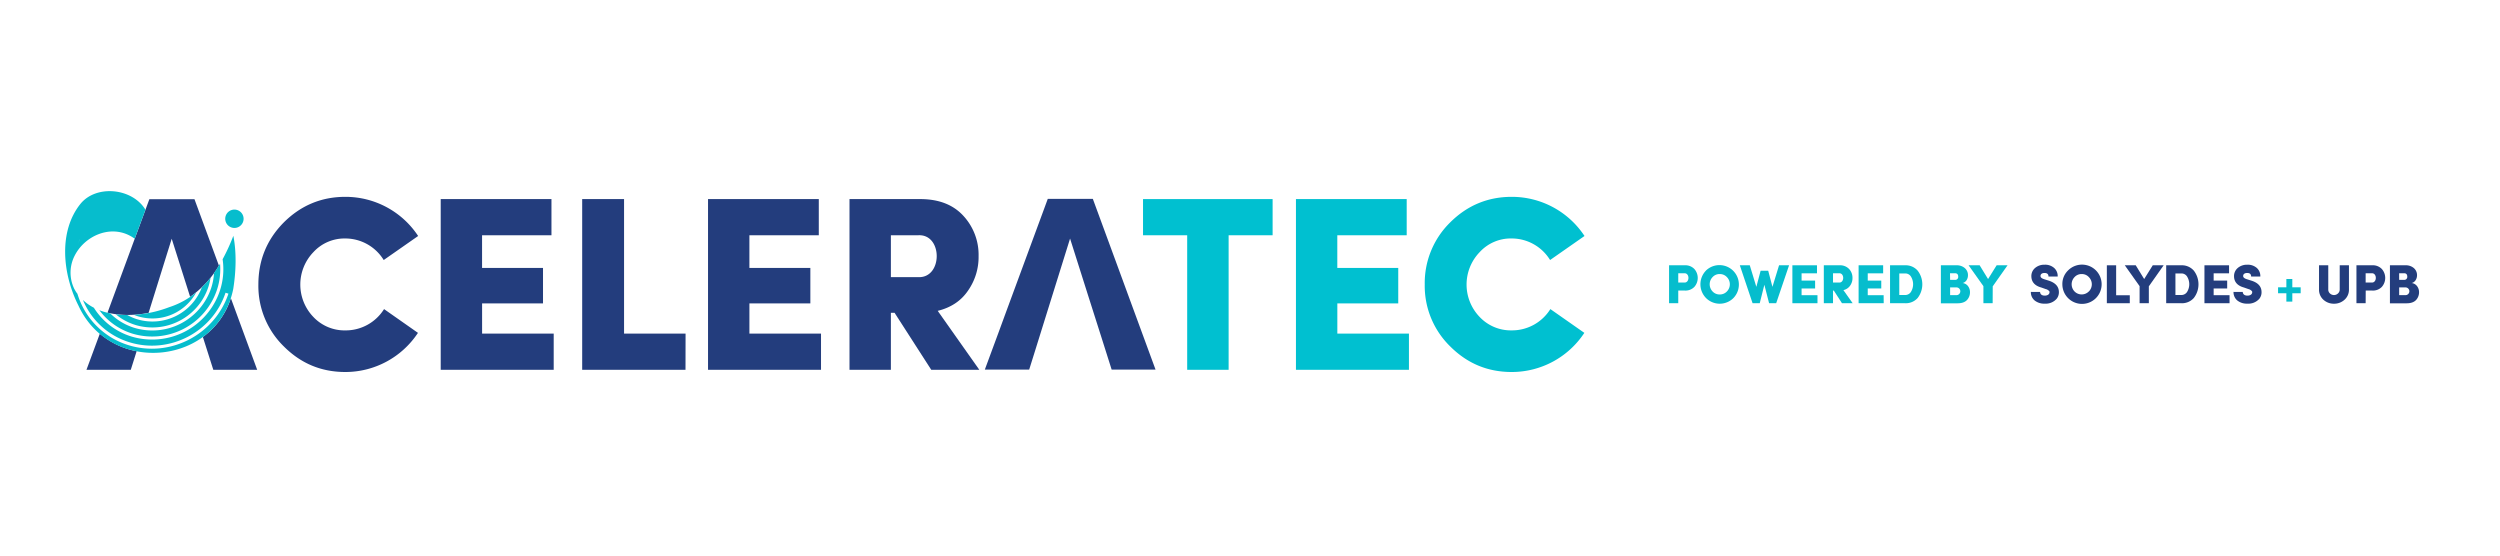
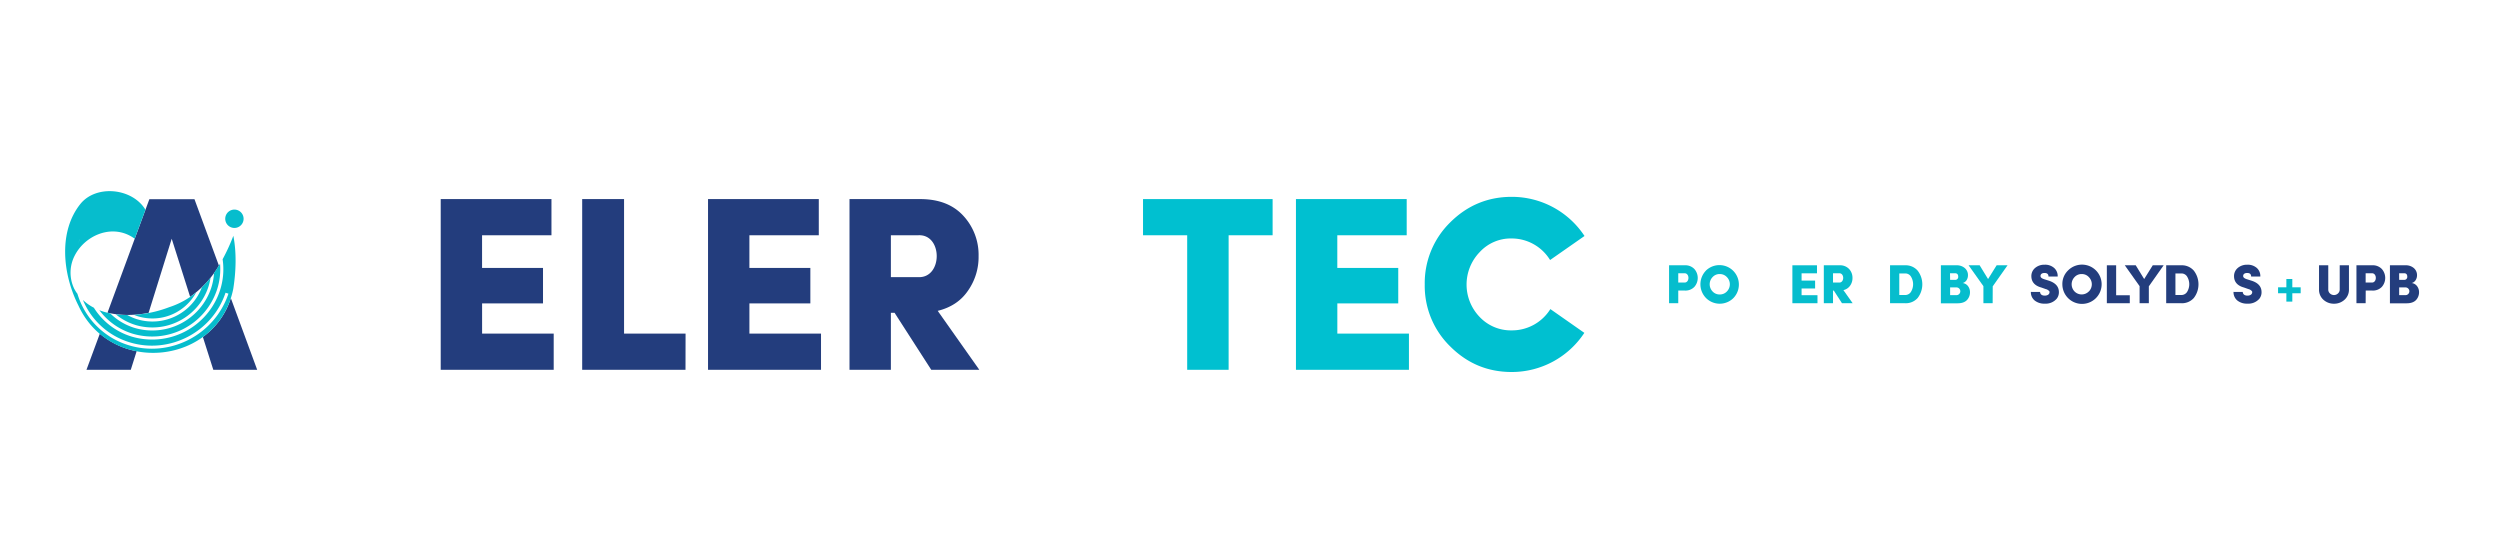
<svg xmlns="http://www.w3.org/2000/svg" width="55.92cm" height="12.44cm" viewBox="0 0 1585.11 352.53">
  <path d="M63.29,211.53a51,51,0,0,0,23.35,11.1l-.12.38-3.6,11.4H54.83Z" fill="#233d7d" />
  <path d="M120.54,188.18v-.07l-11.67-36.78-14.66,47c-8.53,1.65-17.79,1.88-26.06-.15l.12-.27,17.18-46.65v0h0l6.81-18.4v0l2.45-6.62H123.3l15.5,42.13A63,63,0,0,1,120.54,188.18Z" fill="#233d7d" />
  <path d="M163.06,234.41H135.24l-6.62-20.82A48,48,0,0,0,146.37,189Z" fill="#233d7d" />
-   <path d="M265,211a55.13,55.13,0,0,1-46,24.82c-15.24,0-28.12-5.34-39-16.18a53.59,53.59,0,0,1-16.18-39.27c0-15.4,5.34-28.44,16-39.27,10.84-10.84,23.88-16.34,39.12-16.34a55.17,55.17,0,0,1,46.18,24.82c-14.6,10.21-21.83,15.24-21.83,15.24A28.56,28.56,0,0,0,219,151.16a26.76,26.76,0,0,0-20.27,8.64,29.61,29.61,0,0,0,0,41.16A27.19,27.19,0,0,0,219,209.44a28.68,28.68,0,0,0,24.51-13.51Z" fill="#233d7d" />
  <path d="M351.07,234.42H279.43V126.18h70.22v22.94h-44v20.73h38.64v22.47H305.67v19.16h45.4Z" fill="#233d7d" />
  <path d="M434.64,234.42H369.13V126.18h26.55v85.3h39Z" fill="#233d7d" />
  <path d="M520.56,234.42H448.92V126.18h70.23v22.94h-44v20.73H513.8v22.47H475.16v19.16h45.4Z" fill="#233d7d" />
  <path d="M564.86,234.42H538.62V126.18h44.77c11.94,0,21.06,3.61,27.49,10.68a36.39,36.39,0,0,1,9.59,25.45,37.14,37.14,0,0,1-6.76,22c-4.4,6.45-10.84,10.69-19.16,12.73l26.39,37.39H590.46l-23.25-36.13h-2.35Zm0-85.3v26.55h17.28c15.71.78,15.71-27.5,0-26.55Z" fill="#233d7d" />
  <path d="M752.73,149.12h-28V126.18h82.16v22.94H779v85.3H752.73Z" fill="#00c0d0" />
  <path d="M893.33,234.42H821.69V126.18h70.22v22.94h-44v20.73h38.64v22.47H847.93v19.16h45.4Z" fill="#00c0d0" />
  <path d="M1004.54,211a55.1,55.1,0,0,1-46,24.82c-15.24,0-28.12-5.34-39-16.18a53.6,53.6,0,0,1-16.19-39.27,53.81,53.81,0,0,1,16-39.27c10.84-10.84,23.88-16.34,39.12-16.34a55.18,55.18,0,0,1,46.18,24.82c-14.61,10.21-21.83,15.24-21.83,15.24a28.56,28.56,0,0,0-24.35-13.67,26.74,26.74,0,0,0-20.27,8.64,29.59,29.59,0,0,0,0,41.16,27.18,27.18,0,0,0,20.27,8.48A28.66,28.66,0,0,0,983,195.93Z" fill="#00c0d0" />
  <path d="M1064.09,192.21h-5.83V168.16h9.94a7.83,7.83,0,0,1,6.11,2.37,8.57,8.57,0,0,1,0,11.31,7.81,7.81,0,0,1-6.11,2.34h-4.11Zm0-19v5.9h3.84c3.49.18,3.49-6.11,0-5.9Z" fill="#06bdcd" />
  <path d="M1081.68,171.47a12.32,12.32,0,0,1,17.38,17.46,12.28,12.28,0,0,1-17.35,0,12.45,12.45,0,0,1,0-17.46Zm13.23,13.3a6.49,6.49,0,0,0,0-9.14,6.08,6.08,0,0,0-4.54-1.92,5.94,5.94,0,0,0-4.5,1.92,6.57,6.57,0,0,0,0,9.14,6,6,0,0,0,4.5,1.89A6.11,6.11,0,0,0,1094.91,184.77Z" fill="#06bdcd" />
-   <path d="M1121.12,171.61l2.69,10.23,4.19-13.68h6.35l-8.17,24.05h-4.5l-3-11.7-2.93,11.7h-4.54l-8.09-24.05h6.31l4.16,13.68,2.72-10.23Z" fill="#06bdcd" />
  <path d="M1152.36,192.21h-15.91V168.16h15.6v5.09h-9.77v4.61h8.58v5h-8.58v4.26h10.08Z" fill="#06bdcd" />
  <path d="M1162.21,192.21h-5.83V168.16h9.95a7.82,7.82,0,0,1,6.1,2.37,8.11,8.11,0,0,1,2.13,5.66,8.27,8.27,0,0,1-1.5,4.88,7,7,0,0,1-4.26,2.83l5.87,8.31h-6.77l-5.17-8h-.52Zm0-19v5.9h3.84c3.49.18,3.49-6.11,0-5.9Z" fill="#06bdcd" />
-   <path d="M1194.35,192.21h-15.91V168.16H1194v5.09h-9.77v4.61h8.58v5h-8.58v4.26h10.08Z" fill="#06bdcd" />
  <path d="M1198.37,192.21V168.16h9.53a10,10,0,0,1,8,3.42,14.2,14.2,0,0,1,0,17.28,10,10,0,0,1-8,3.35Zm5.86-18.85V187h3.67a4.27,4.27,0,0,0,3.73-2,9.27,9.27,0,0,0,0-9.67,4.18,4.18,0,0,0-3.73-2Z" fill="#06bdcd" />
  <path d="M1247,177.41a4.14,4.14,0,0,1-2.58,2,5,5,0,0,1,3.46,2.06,6.28,6.28,0,0,1,1.18,3.67,7.16,7.16,0,0,1-1.92,5.06c-1.29,1.36-3.28,2.06-6,2.06h-10.54V168.16h9.84a7.71,7.71,0,0,1,5.34,1.78,5.9,5.9,0,0,1,2,4.68A5.71,5.71,0,0,1,1247,177.41Zm-10.54,0h3.14a1.88,1.88,0,0,0,2-2c0-1.46-.67-2.2-2-2.2h-3.21Zm0,4.78v4.89h3.74a2.46,2.46,0,1,0,0-4.89Z" fill="#06bdcd" />
  <path d="M1263.43,192.21h-5.86V181.39l-9.39-13.23h7l5.34,8.72,5.44-8.72h6.91l-9.39,13.33Z" fill="#06bdcd" />
  <path d="M1293.49,185.05c.1,1.4,1,2.34,3,2.34,1.64,0,3-.77,3-2.16a1.94,1.94,0,0,0-.07-.53,4.16,4.16,0,0,0-2.34-1.46l-2.82-1c-5.41-1.46-6.25-4.88-6.29-7.08a6.69,6.69,0,0,1,2.38-5.31,8.92,8.92,0,0,1,6-2.06,8.64,8.64,0,0,1,6,2,6.82,6.82,0,0,1,2.31,5.48h-5.83c0-1.5-.84-2.24-2.51-2.24s-2.55.77-2.55,1.92c0,.88.73,1.5,2.23,2l2.76.87c4.43,1.36,6.67,3.81,6.67,7.33a6.5,6.5,0,0,1-1.44,4.26,9.2,9.2,0,0,1-7.46,3.07,9.67,9.67,0,0,1-6.46-2,6.77,6.77,0,0,1-2.41-5.45Z" fill="#233d7d" />
  <path d="M1311.19,171.47a12.45,12.45,0,1,1-3.56,8.73A11.87,11.87,0,0,1,1311.19,171.47Zm13.22,13.3a6.47,6.47,0,0,0,0-9.14,6,6,0,0,0-4.53-1.92,6,6,0,0,0-4.51,1.92,6.57,6.57,0,0,0,0,9.14,6.35,6.35,0,0,0,9,0Z" fill="#233d7d" />
  <path d="M1350.38,192.21h-14.55V168.16h5.9v19h8.65Z" fill="#233d7d" />
  <path d="M1362.46,192.21h-5.86V181.39l-9.39-13.23h6.94l5.35,8.72,5.44-8.72h6.91l-9.39,13.33Z" fill="#233d7d" />
  <path d="M1373.46,192.21V168.16H1383a10,10,0,0,1,8,3.42,14.2,14.2,0,0,1,0,17.28,10,10,0,0,1-8,3.35Zm5.86-18.85V187H1383a4.27,4.27,0,0,0,3.73-2,9.27,9.27,0,0,0,0-9.67,4.18,4.18,0,0,0-3.73-2Z" fill="#233d7d" />
-   <path d="M1413.63,192.21h-15.91V168.16h15.6v5.09h-9.77v4.61h8.58v5h-8.58v4.26h10.08Z" fill="#233d7d" />
  <path d="M1422,185.05c.11,1.4,1,2.34,3,2.34,1.64,0,3-.77,3-2.16a2.44,2.44,0,0,0-.07-.53,4.21,4.21,0,0,0-2.34-1.46l-2.83-1c-5.41-1.46-6.25-4.88-6.28-7.08a6.68,6.68,0,0,1,2.37-5.31,8.93,8.93,0,0,1,6-2.06,8.68,8.68,0,0,1,6,2,6.85,6.85,0,0,1,2.3,5.48h-5.83c0-1.5-.84-2.24-2.51-2.24s-2.55.77-2.55,1.92c0,.88.73,1.5,2.24,2l2.75.87q6.66,2,6.67,7.33a6.54,6.54,0,0,1-1.43,4.26,9.22,9.22,0,0,1-7.47,3.07,9.69,9.69,0,0,1-6.46-2,6.8,6.8,0,0,1-2.41-5.45Z" fill="#233d7d" />
  <path d="M1458.73,185.89h-5.3v5.3h-3.77v-5.3h-5.27v-3.77h5.27v-5.27h3.77v5.27h5.3Z" fill="#06bdcd" />
  <path d="M1470.36,168.16h5.86v15.29a3.33,3.33,0,0,0,1.08,2.58,3.78,3.78,0,0,0,2.55,1,3.66,3.66,0,0,0,2.51-1,3.33,3.33,0,0,0,1.12-2.58V168.16h5.86v15.29a8.45,8.45,0,0,1-2.82,6.56,9.64,9.64,0,0,1-6.67,2.51,9.77,9.77,0,0,1-6.7-2.51,8.52,8.52,0,0,1-2.79-6.56Z" fill="#233d7d" />
  <path d="M1499.92,192.21h-5.83V168.16h10a7.84,7.84,0,0,1,6.11,2.37,8.57,8.57,0,0,1,0,11.31,7.83,7.83,0,0,1-6.11,2.34h-4.12Zm0-19v5.9h3.84c3.49.18,3.49-6.11,0-5.9Z" fill="#233d7d" />
  <path d="M1531.72,177.41a4.17,4.17,0,0,1-2.58,2,5,5,0,0,1,3.45,2.06,6.23,6.23,0,0,1,1.19,3.67,7.16,7.16,0,0,1-1.92,5.06c-1.29,1.36-3.28,2.06-6,2.06h-10.54V168.16h9.84a7.71,7.71,0,0,1,5.34,1.78,5.9,5.9,0,0,1,2,4.68A5.82,5.82,0,0,1,1531.72,177.41Zm-10.54,0h3.14a1.88,1.88,0,0,0,2-2c0-1.46-.66-2.2-1.95-2.2h-3.21Zm0,4.78v4.89h3.73a2.46,2.46,0,1,0,0-4.89Z" fill="#233d7d" />
-   <polygon points="715.96 188.82 708.54 168.59 692.91 126.06 664.33 126.06 661.86 132.78 655.07 151.18 637.86 197.84 633.04 210.98 624.42 234.31 652.54 234.31 656.12 222.89 663.73 198.47 678.47 151.21 690.13 188 698.23 213.45 704.84 234.31 732.67 234.31 715.96 188.82" fill="#233d7d" />
  <path d="M154.45,138.65a5.82,5.82,0,1,1-5.82-5.81A5.83,5.83,0,0,1,154.45,138.65Zm-30.07,46.69a51.48,51.48,0,0,1-17.08,9.37,75.31,75.31,0,0,1-22.37,4.86c.83.34,1.68.67,2.56.94A31.52,31.52,0,0,0,124.38,185.34ZM63,196.64a41.07,41.07,0,0,0,6.86,2,37.57,37.57,0,0,0,15.23,9.15,39.37,39.37,0,0,0,48.77-25.1A37.73,37.73,0,0,0,135.7,173c1.35-1.88,2.63-3.83,3.82-5.84a41.8,41.8,0,0,1-2,16.67,43.33,43.33,0,0,1-53.66,27.62A41.15,41.15,0,0,1,63,196.64Zm22.71,9.3a35.52,35.52,0,0,1-12.33-6.72,57.47,57.47,0,0,0,7.33.47,32.66,32.66,0,0,0,6.19,2.67A33.5,33.5,0,0,0,128,182.12a66.19,66.19,0,0,0,5.48-6.1,36.13,36.13,0,0,1-1.45,6.09A37.38,37.38,0,0,1,85.68,205.94Zm62.26-56.52a121,121,0,0,1-6.82,14.92,43.39,43.39,0,0,1-1.77,20.07,45.3,45.3,0,0,1-56.12,28.88,43,43,0,0,1-23.75-18.23,29.91,29.91,0,0,1-6.86-4.85.56.56,0,0,0,0,.12A46.77,46.77,0,0,0,82,216.93c25.25,7.87,52.62-6.22,61-31.37l1.85.58c-8.75,26.17-37.19,40.83-63.47,32.64a48.66,48.66,0,0,1-32.29-32.57c-.25-.34-.51-.66-.74-1-.47-.72-.92-1.5-1.35-2.3a23.54,23.54,0,0,1,.3-20.78h0a28.44,28.44,0,0,1,3.3-5.07,5,5,0,0,1,.2-.62,5,5,0,0,0-.2.62c8.12-9.89,23-14.41,34.82-5.74l6.79-18.41c-8.44-13.89-31.45-16-41.34-3.52-13.73,17.28-11.39,44-1.12,64.36,20.56,44.61,88.22,37.94,98.13-10.56C149.64,172.18,150.06,160.06,147.94,149.42Zm-93.84-.6c-.64,1.22-1.23,2.45-1.78,3.72.55-1.27,1.14-2.5,1.78-3.71l-1.67-.93Zm-3.56,3c-.57,1.33-1.1,2.69-1.56,4.07s-.78,2.56-1.09,3.85c.31-1.29.66-2.57,1.09-3.85S50,153.1,50.54,151.77Z" fill="#06bdcd" />
</svg>